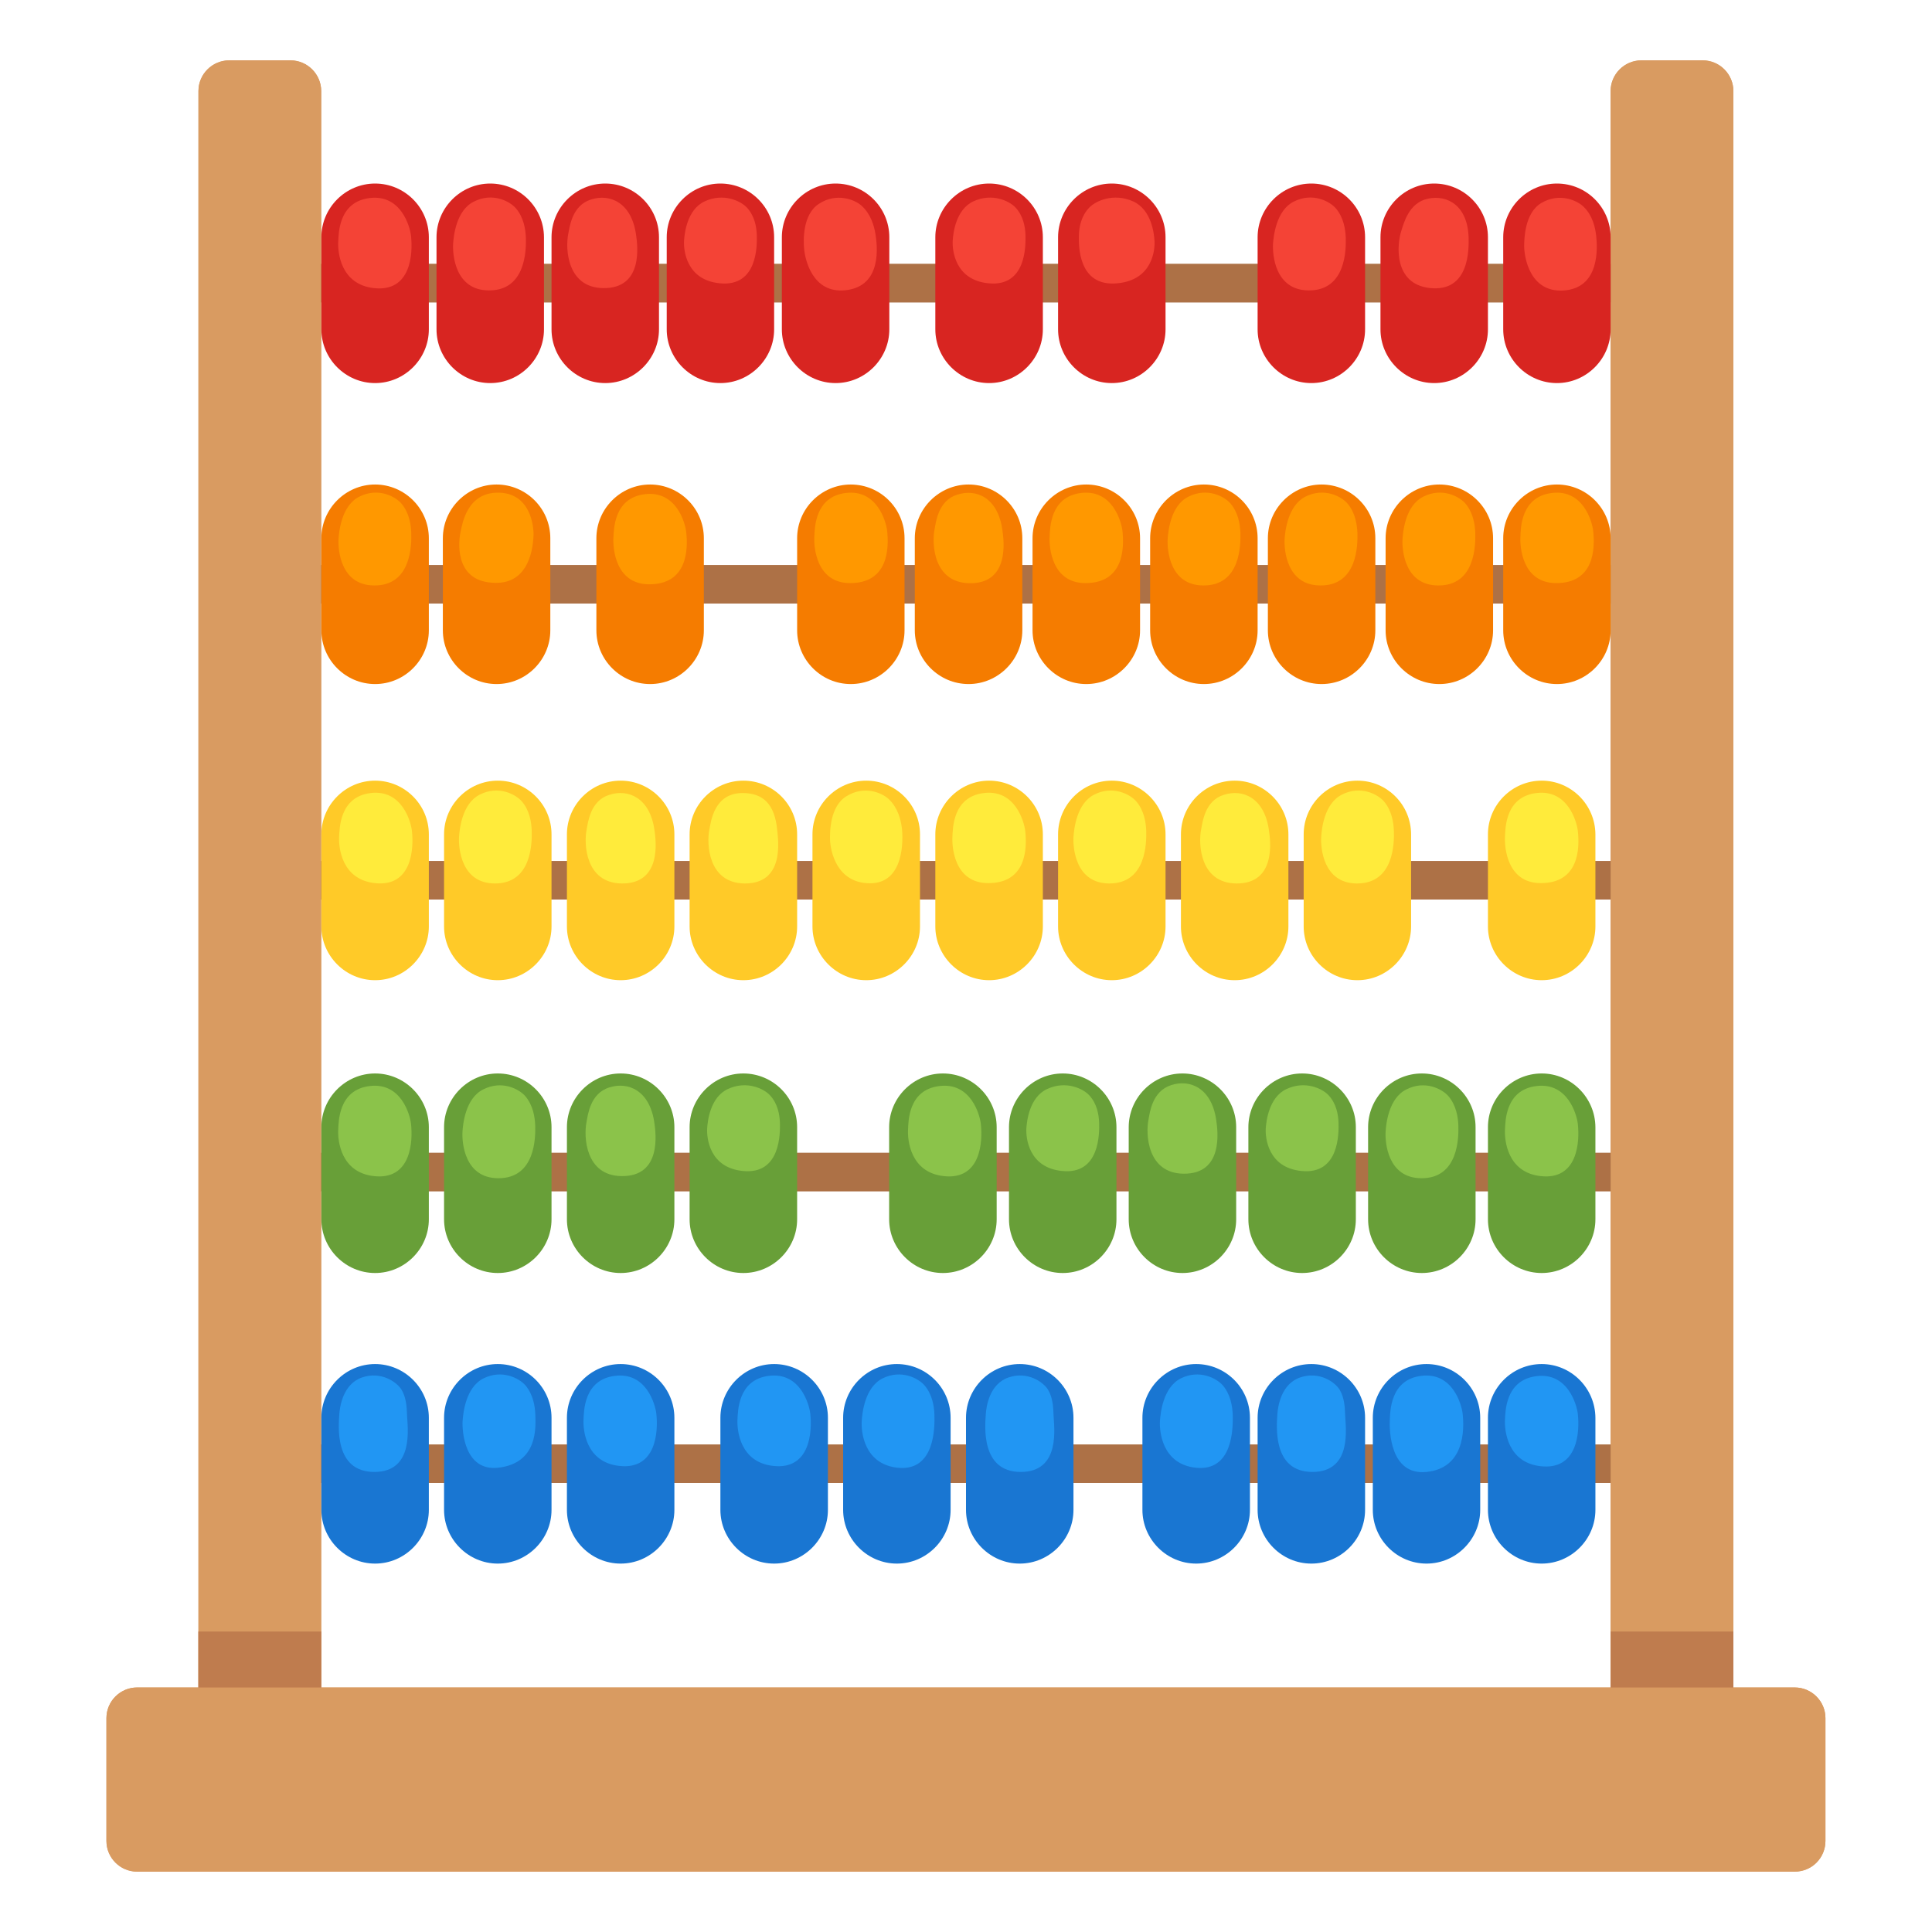
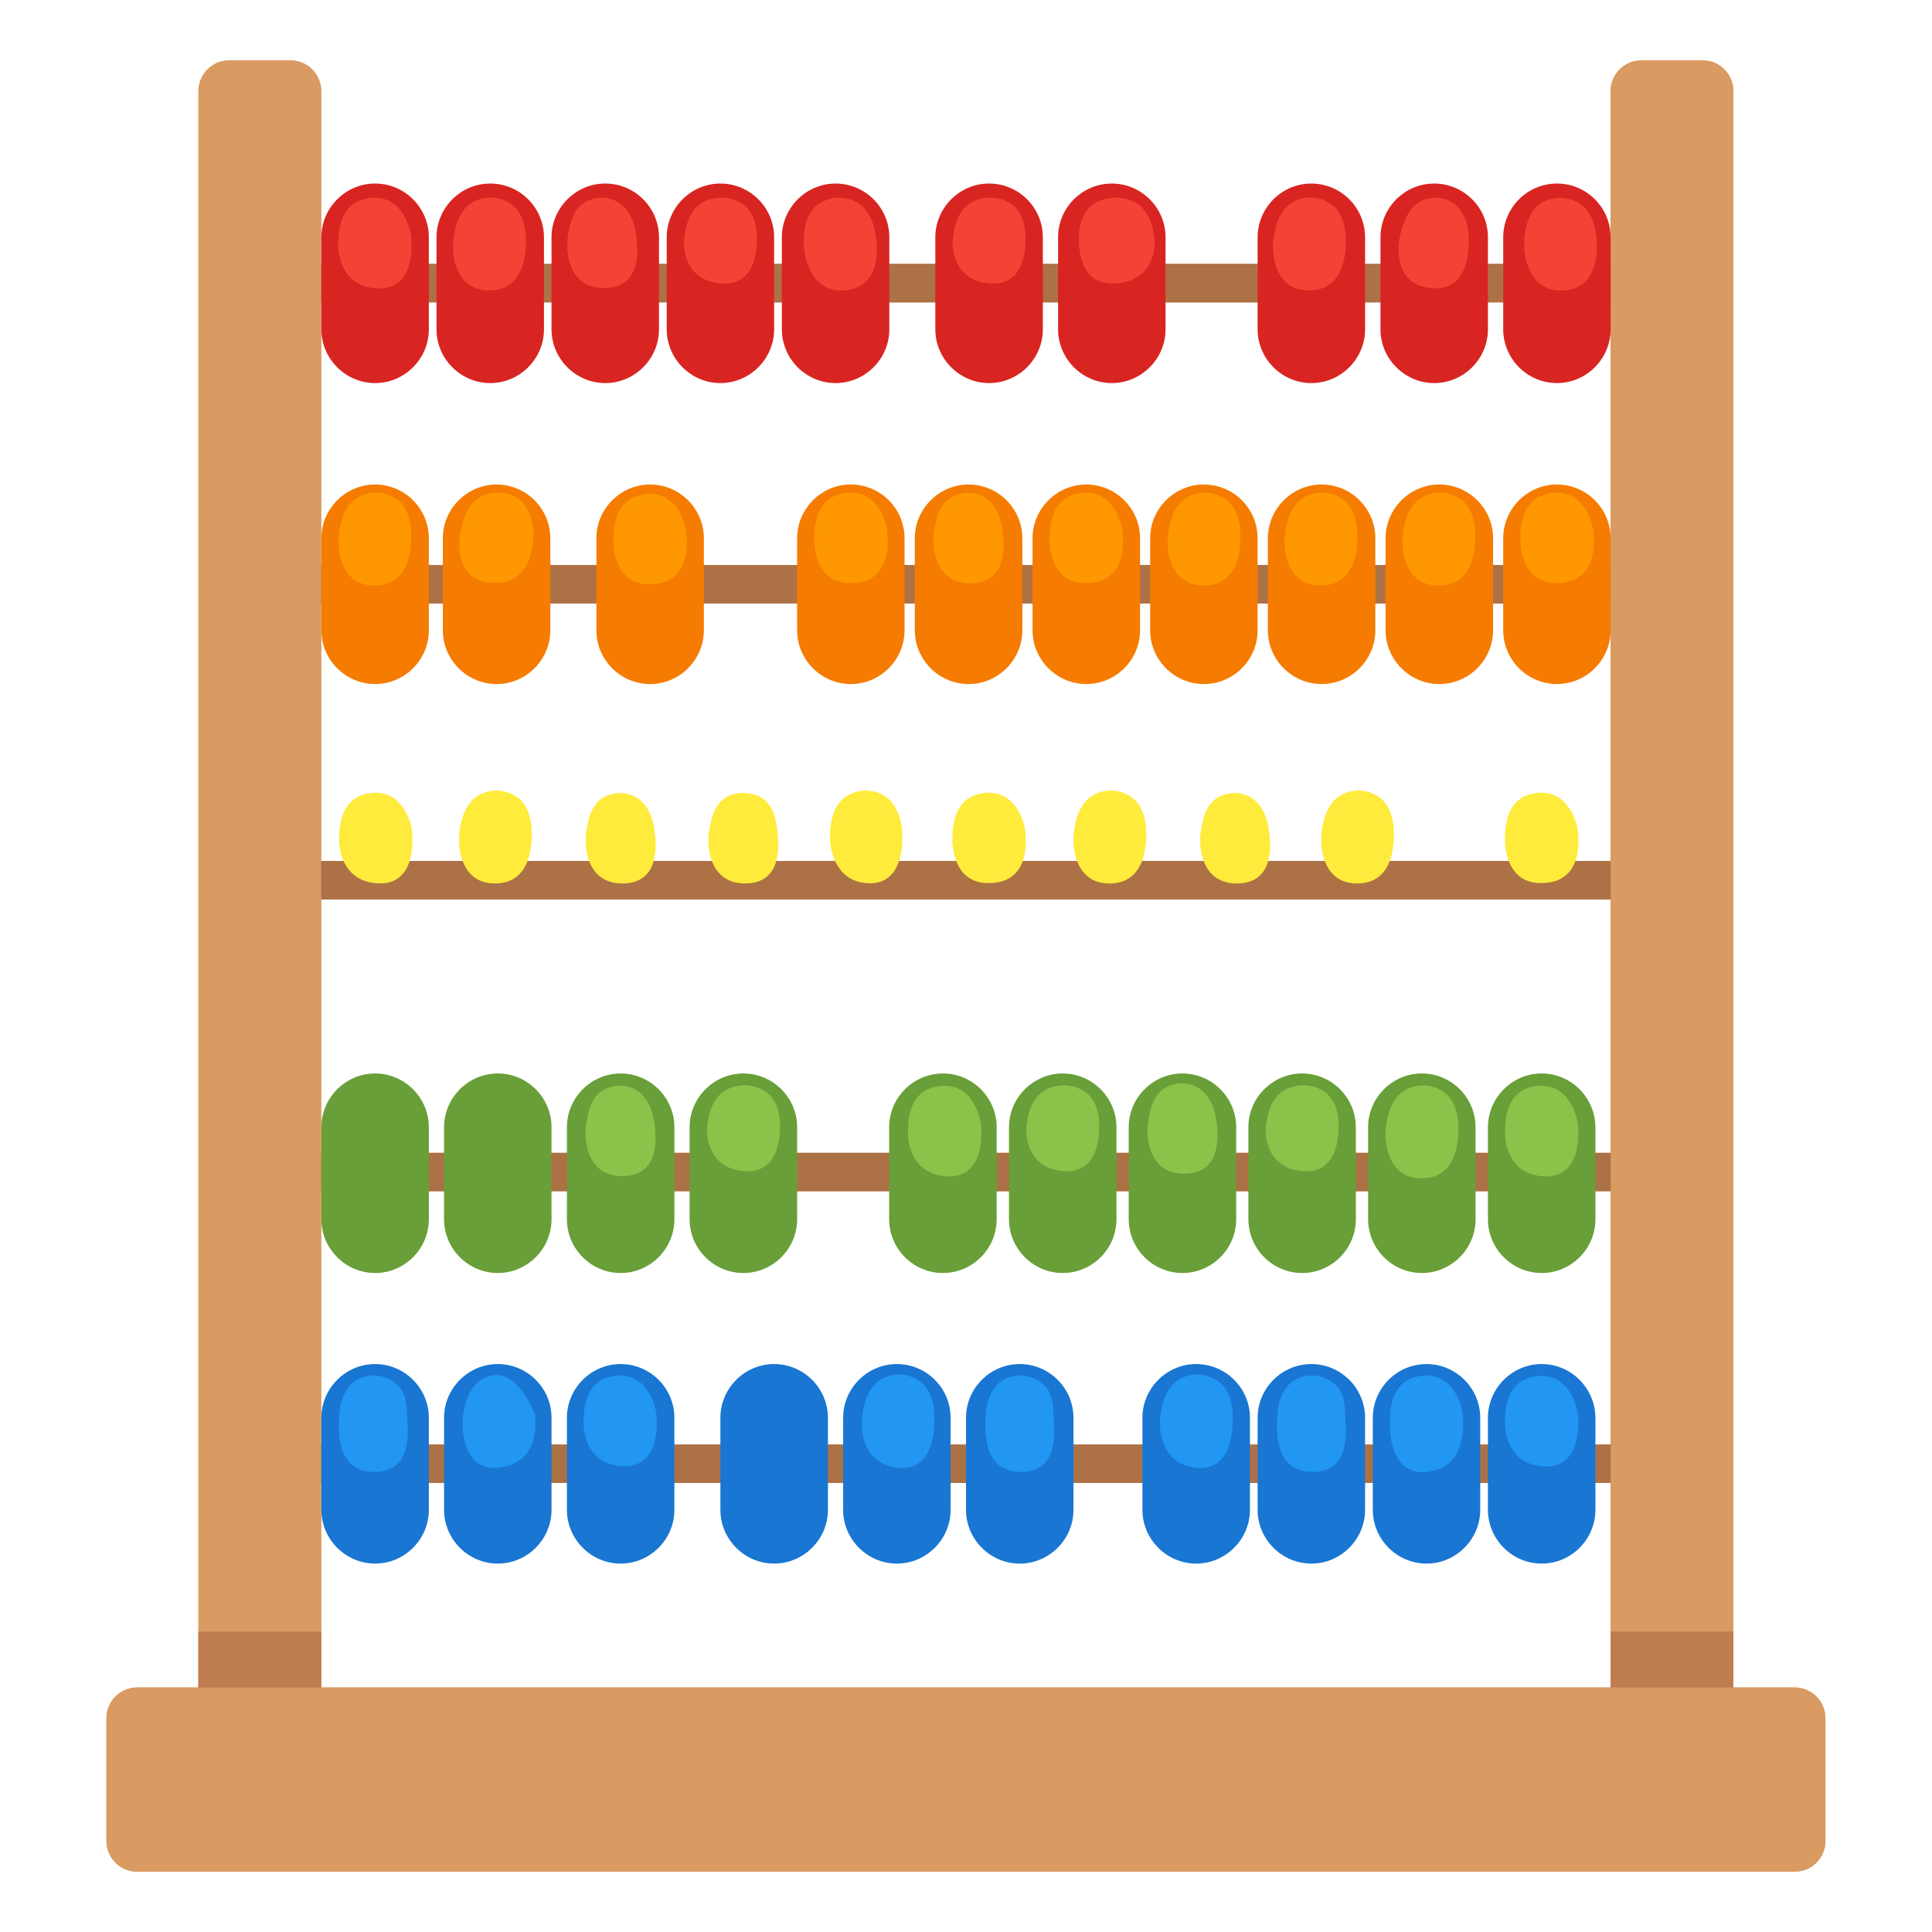
<svg xmlns="http://www.w3.org/2000/svg" width="32" height="32" viewBox="0 0 32 32" fill="none">
  <path d="M4.812 4.372H27.948V5.008H4.812V4.372ZM4.812 9.36H27.948V9.995H4.812V9.36ZM4.812 14.262H27.948V14.898H4.812V14.262ZM4.812 19.095H27.948V19.73H4.812V19.095ZM4.812 23.927H27.948V24.562H4.812V23.927Z" fill="#AD7146" />
  <path d="M4.812 28.712H3.795C3.515 28.712 3.287 28.483 3.287 28.205V1.508C3.287 1.228 3.517 1 3.795 1H4.812C5.092 1 5.32 1.23 5.32 1.508V28.203C5.322 28.483 5.092 28.712 4.812 28.712V28.712ZM28.203 28.712H27.185C26.905 28.712 26.677 28.483 26.677 28.205V1.508C26.677 1.228 26.907 1 27.185 1H28.203C28.483 1 28.71 1.23 28.71 1.508V28.203C28.712 28.483 28.483 28.712 28.203 28.712V28.712Z" fill="#D99B61" />
  <path d="M3.287 27.023V28.203C3.287 28.483 3.517 28.71 3.795 28.71H4.812C5.092 28.71 5.32 28.48 5.32 28.203V27.023H3.287ZM26.677 27.023V28.203C26.677 28.483 26.907 28.71 27.185 28.71H28.203C28.483 28.71 28.71 28.48 28.71 28.203V27.023H26.677Z" fill="#BF7C4E" />
  <path d="M29.73 31H2.27C1.99 31 1.763 30.77 1.763 30.492V28.457C1.763 28.177 1.993 27.95 2.27 27.95H29.727C30.008 27.95 30.235 28.18 30.235 28.457V30.492C30.235 30.627 30.182 30.755 30.087 30.851C29.993 30.946 29.864 30.999 29.73 31Z" fill="#D99B61" />
  <path d="M4.812 4.372H27.948V5.008H4.812V4.372ZM4.812 9.36H27.948V9.995H4.812V9.36ZM4.812 14.262H27.948V14.898H4.812V14.262ZM4.812 19.095H27.948V19.73H4.812V19.095ZM4.812 23.927H27.948V24.562H4.812V23.927Z" fill="#AD7146" />
  <path d="M4.812 28.712H3.795C3.515 28.712 3.287 28.483 3.287 28.205V1.508C3.287 1.228 3.517 1 3.795 1H4.812C5.092 1 5.32 1.23 5.32 1.508V28.203C5.322 28.483 5.092 28.712 4.812 28.712V28.712ZM28.203 28.712H27.185C26.905 28.712 26.677 28.483 26.677 28.205V1.508C26.677 1.228 26.907 1 27.185 1H28.203C28.483 1 28.71 1.23 28.71 1.508V28.203C28.712 28.483 28.483 28.712 28.203 28.712V28.712Z" fill="#D99B61" />
  <path d="M3.287 27.023V28.203C3.287 28.483 3.517 28.71 3.795 28.71H4.812C5.092 28.71 5.32 28.48 5.32 28.203V27.023H3.287ZM26.677 27.023V28.203C26.677 28.483 26.907 28.71 27.185 28.71H28.203C28.483 28.71 28.71 28.48 28.71 28.203V27.023H26.677Z" fill="#BF7C4E" />
  <path d="M29.73 31H2.27C1.99 31 1.763 30.77 1.763 30.492V28.457C1.763 28.177 1.993 27.95 2.27 27.95H29.727C30.008 27.95 30.235 28.18 30.235 28.457V30.492C30.235 30.627 30.182 30.755 30.087 30.851C29.993 30.946 29.864 30.999 29.73 31Z" fill="#D99B61" />
  <path d="M6.213 22.593C5.723 22.593 5.323 22.995 5.323 23.483V25.008C5.323 25.495 5.723 25.898 6.213 25.898C6.703 25.898 7.103 25.495 7.103 25.008V23.483C7.103 22.992 6.7 22.593 6.213 22.593ZM8.245 22.593C7.755 22.593 7.355 22.995 7.355 23.483V25.008C7.355 25.495 7.755 25.898 8.245 25.898C8.735 25.898 9.135 25.495 9.135 25.008V23.483C9.135 22.992 8.735 22.593 8.245 22.593ZM10.28 22.593C9.79 22.593 9.39 22.995 9.39 23.483V25.008C9.39 25.495 9.79 25.898 10.28 25.898C10.77 25.898 11.17 25.495 11.17 25.008V23.483C11.17 22.992 10.768 22.593 10.28 22.593ZM12.822 22.593C12.332 22.593 11.932 22.995 11.932 23.483V25.008C11.932 25.495 12.332 25.898 12.822 25.898C13.312 25.898 13.713 25.495 13.713 25.008V23.483C13.713 22.992 13.31 22.593 12.822 22.593ZM14.855 22.593C14.365 22.593 13.965 22.995 13.965 23.483V25.008C13.965 25.495 14.365 25.898 14.855 25.898C15.345 25.898 15.745 25.495 15.745 25.008V23.483C15.745 22.992 15.345 22.593 14.855 22.593ZM16.89 22.593C16.4 22.593 16 22.995 16 23.483V25.008C16 25.495 16.4 25.898 16.89 25.898C17.38 25.898 17.78 25.495 17.78 25.008V23.483C17.78 22.992 17.378 22.593 16.89 22.593ZM19.812 22.593C19.323 22.593 18.922 22.995 18.922 23.483V25.008C18.922 25.495 19.323 25.898 19.812 25.898C20.302 25.898 20.703 25.495 20.703 25.008V23.483C20.703 22.992 20.302 22.593 19.812 22.593ZM21.72 22.593C21.23 22.593 20.83 22.995 20.83 23.483V25.008C20.83 25.495 21.23 25.898 21.72 25.898C22.21 25.898 22.61 25.495 22.61 25.008V23.483C22.61 22.992 22.207 22.593 21.72 22.593ZM23.628 22.593C23.137 22.593 22.738 22.995 22.738 23.483V25.008C22.738 25.495 23.137 25.898 23.628 25.898C24.117 25.898 24.517 25.495 24.517 25.008V23.483C24.517 22.992 24.115 22.593 23.628 22.593ZM25.535 22.593C25.045 22.593 24.645 22.995 24.645 23.483V25.008C24.645 25.495 25.045 25.898 25.535 25.898C26.025 25.898 26.425 25.495 26.425 25.008V23.483C26.422 22.992 26.023 22.593 25.535 22.593Z" fill="#1976D2" />
  <path d="M6.213 17.78C5.723 17.78 5.323 18.183 5.323 18.67V20.195C5.323 20.683 5.723 21.085 6.213 21.085C6.703 21.085 7.103 20.683 7.103 20.195V18.67C7.103 18.18 6.7 17.78 6.213 17.78ZM8.245 17.78C7.755 17.78 7.355 18.183 7.355 18.67V20.195C7.355 20.683 7.755 21.085 8.245 21.085C8.735 21.085 9.135 20.683 9.135 20.195V18.67C9.135 18.18 8.735 17.78 8.245 17.78ZM10.28 17.78C9.79 17.78 9.39 18.183 9.39 18.67V20.195C9.39 20.683 9.79 21.085 10.28 21.085C10.77 21.085 11.17 20.683 11.17 20.195V18.67C11.17 18.18 10.768 17.78 10.28 17.78ZM12.312 17.78C11.822 17.78 11.422 18.183 11.422 18.67V20.195C11.422 20.683 11.822 21.085 12.312 21.085C12.803 21.085 13.203 20.683 13.203 20.195V18.67C13.203 18.18 12.803 17.78 12.312 17.78ZM15.617 17.78C15.127 17.78 14.727 18.183 14.727 18.67V20.195C14.727 20.683 15.127 21.085 15.617 21.085C16.108 21.085 16.508 20.683 16.508 20.195V18.67C16.508 18.18 16.108 17.78 15.617 17.78ZM17.602 17.78C17.113 17.78 16.712 18.183 16.712 18.67V20.195C16.712 20.683 17.113 21.085 17.602 21.085C18.093 21.085 18.492 20.683 18.492 20.195V18.67C18.492 18.18 18.09 17.78 17.602 17.78ZM19.585 17.78C19.095 17.78 18.695 18.183 18.695 18.67V20.195C18.695 20.683 19.095 21.085 19.585 21.085C20.075 21.085 20.475 20.683 20.475 20.195V18.67C20.475 18.18 20.073 17.78 19.585 17.78ZM21.567 17.78C21.078 17.78 20.677 18.183 20.677 18.67V20.195C20.677 20.683 21.078 21.085 21.567 21.085C22.058 21.085 22.457 20.683 22.457 20.195V18.67C22.457 18.18 22.055 17.78 21.567 17.78ZM23.55 17.78C23.06 17.78 22.66 18.183 22.66 18.67V20.195C22.66 20.683 23.06 21.085 23.55 21.085C24.04 21.085 24.44 20.683 24.44 20.195V18.67C24.44 18.18 24.04 17.78 23.55 17.78ZM25.535 17.78C25.045 17.78 24.645 18.183 24.645 18.67V20.195C24.645 20.683 25.045 21.085 25.535 21.085C26.025 21.085 26.425 20.683 26.425 20.195V18.67C26.422 18.18 26.023 17.78 25.535 17.78Z" fill="#689F38" />
-   <path d="M6.213 12.93C5.723 12.93 5.323 13.332 5.323 13.82V15.345C5.323 15.832 5.723 16.235 6.213 16.235C6.703 16.235 7.103 15.832 7.103 15.345V13.82C7.103 13.328 6.7 12.93 6.213 12.93ZM8.245 12.93C7.755 12.93 7.355 13.332 7.355 13.82V15.345C7.355 15.832 7.755 16.235 8.245 16.235C8.735 16.235 9.135 15.832 9.135 15.345V13.82C9.135 13.328 8.735 12.93 8.245 12.93ZM10.28 12.93C9.79 12.93 9.39 13.332 9.39 13.82V15.345C9.39 15.832 9.79 16.235 10.28 16.235C10.77 16.235 11.17 15.832 11.17 15.345V13.82C11.17 13.328 10.768 12.93 10.28 12.93ZM12.312 12.93C11.822 12.93 11.422 13.332 11.422 13.82V15.345C11.422 15.832 11.822 16.235 12.312 16.235C12.803 16.235 13.203 15.832 13.203 15.345V13.82C13.203 13.328 12.803 12.93 12.312 12.93ZM14.348 12.93C13.857 12.93 13.457 13.332 13.457 13.82V15.345C13.457 15.832 13.857 16.235 14.348 16.235C14.838 16.235 15.238 15.832 15.238 15.345V13.82C15.238 13.328 14.835 12.93 14.348 12.93ZM16.383 12.93C15.893 12.93 15.492 13.332 15.492 13.82V15.345C15.492 15.832 15.893 16.235 16.383 16.235C16.872 16.235 17.273 15.832 17.273 15.345V13.82C17.273 13.328 16.87 12.93 16.383 12.93ZM18.415 12.93C17.925 12.93 17.525 13.332 17.525 13.82V15.345C17.525 15.832 17.925 16.235 18.415 16.235C18.905 16.235 19.305 15.832 19.305 15.345V13.82C19.305 13.328 18.902 12.93 18.415 12.93ZM20.45 12.93C19.96 12.93 19.56 13.332 19.56 13.82V15.345C19.56 15.832 19.96 16.235 20.45 16.235C20.94 16.235 21.34 15.832 21.34 15.345V13.82C21.34 13.328 20.938 12.93 20.45 12.93ZM22.483 12.93C21.992 12.93 21.593 13.332 21.593 13.82V15.345C21.593 15.832 21.992 16.235 22.483 16.235C22.973 16.235 23.372 15.832 23.372 15.345V13.82C23.372 13.328 22.973 12.93 22.483 12.93ZM25.535 12.93C25.045 12.93 24.645 13.332 24.645 13.82V15.345C24.645 15.832 25.045 16.235 25.535 16.235C26.025 16.235 26.425 15.832 26.425 15.345V13.82C26.422 13.328 26.023 12.93 25.535 12.93Z" fill="#FFCA28" />
  <path d="M6.213 8.025C5.723 8.025 5.323 8.428 5.323 8.915V10.44C5.323 10.928 5.723 11.33 6.213 11.33C6.703 11.33 7.103 10.928 7.103 10.44V8.915C7.103 8.423 6.7 8.025 6.213 8.025ZM8.225 8.025C7.735 8.025 7.335 8.428 7.335 8.915V10.44C7.335 10.928 7.735 11.33 8.225 11.33C8.715 11.33 9.115 10.928 9.115 10.44V8.915C9.115 8.423 8.713 8.025 8.225 8.025ZM10.768 8.025C10.277 8.025 9.878 8.428 9.878 8.915V10.44C9.878 10.928 10.277 11.33 10.768 11.33C11.258 11.33 11.658 10.928 11.658 10.44V8.915C11.658 8.423 11.255 8.025 10.768 8.025ZM14.092 8.025C13.602 8.025 13.203 8.428 13.203 8.915V10.44C13.203 10.928 13.602 11.33 14.092 11.33C14.582 11.33 14.982 10.928 14.982 10.44V8.915C14.982 8.423 14.582 8.025 14.092 8.025ZM16.043 8.025C15.553 8.025 15.152 8.428 15.152 8.915V10.44C15.152 10.928 15.553 11.33 16.043 11.33C16.532 11.33 16.933 10.928 16.933 10.44V8.915C16.933 8.423 16.53 8.025 16.043 8.025ZM17.992 8.025C17.503 8.025 17.102 8.428 17.102 8.915V10.44C17.102 10.928 17.503 11.33 17.992 11.33C18.483 11.33 18.883 10.928 18.883 10.44V8.915C18.883 8.423 18.48 8.025 17.992 8.025ZM19.94 8.025C19.45 8.025 19.05 8.428 19.05 8.915V10.44C19.05 10.928 19.45 11.33 19.94 11.33C20.43 11.33 20.83 10.928 20.83 10.44V8.915C20.83 8.423 20.43 8.025 19.94 8.025ZM21.89 8.025C21.4 8.025 21 8.428 21 8.915V10.44C21 10.928 21.4 11.33 21.89 11.33C22.38 11.33 22.78 10.928 22.78 10.44V8.915C22.78 8.423 22.378 8.025 21.89 8.025ZM23.84 8.025C23.35 8.025 22.95 8.428 22.95 8.915V10.44C22.95 10.928 23.35 11.33 23.84 11.33C24.33 11.33 24.73 10.928 24.73 10.44V8.915C24.73 8.423 24.328 8.025 23.84 8.025ZM25.788 8.025C25.297 8.025 24.898 8.428 24.898 8.915V10.44C24.898 10.928 25.297 11.33 25.788 11.33C26.277 11.33 26.677 10.928 26.677 10.44V8.915C26.677 8.423 26.277 8.025 25.788 8.025Z" fill="#F57C00" />
  <path d="M6.213 3.04C5.723 3.04 5.323 3.442 5.323 3.93V5.455C5.323 5.942 5.723 6.345 6.213 6.345C6.703 6.345 7.103 5.942 7.103 5.455V3.93C7.103 3.437 6.7 3.04 6.213 3.04ZM8.12 3.04C7.63 3.04 7.23 3.442 7.23 3.93V5.455C7.23 5.942 7.63 6.345 8.12 6.345C8.61 6.345 9.01 5.942 9.01 5.455V3.93C9.008 3.437 8.608 3.04 8.12 3.04ZM10.025 3.04C9.535 3.04 9.135 3.442 9.135 3.93V5.455C9.135 5.942 9.535 6.345 10.025 6.345C10.515 6.345 10.915 5.942 10.915 5.455V3.93C10.915 3.437 10.512 3.04 10.025 3.04ZM11.932 3.04C11.443 3.04 11.043 3.442 11.043 3.93V5.455C11.043 5.942 11.443 6.345 11.932 6.345C12.422 6.345 12.822 5.942 12.822 5.455V3.93C12.822 3.437 12.42 3.04 11.932 3.04ZM13.84 3.04C13.35 3.04 12.95 3.442 12.95 3.93V5.455C12.95 5.942 13.35 6.345 13.84 6.345C14.33 6.345 14.73 5.942 14.73 5.455V3.93C14.73 3.437 14.328 3.04 13.84 3.04ZM16.383 3.04C15.893 3.04 15.492 3.442 15.492 3.93V5.455C15.492 5.942 15.893 6.345 16.383 6.345C16.872 6.345 17.273 5.942 17.273 5.455V3.93C17.273 3.437 16.87 3.04 16.383 3.04ZM18.415 3.04C17.925 3.04 17.525 3.442 17.525 3.93V5.455C17.525 5.942 17.925 6.345 18.415 6.345C18.905 6.345 19.305 5.942 19.305 5.455V3.93C19.305 3.437 18.902 3.04 18.415 3.04ZM21.72 3.04C21.23 3.04 20.83 3.442 20.83 3.93V5.455C20.83 5.942 21.23 6.345 21.72 6.345C22.21 6.345 22.61 5.942 22.61 5.455V3.93C22.61 3.437 22.207 3.04 21.72 3.04ZM23.755 3.04C23.265 3.04 22.865 3.442 22.865 3.93V5.455C22.865 5.942 23.265 6.345 23.755 6.345C24.245 6.345 24.645 5.942 24.645 5.455V3.93C24.645 3.437 24.242 3.04 23.755 3.04ZM25.788 3.04C25.297 3.04 24.898 3.442 24.898 3.93V5.455C24.898 5.942 25.297 6.345 25.788 6.345C26.277 6.345 26.677 5.942 26.677 5.455V3.93C26.677 3.437 26.277 3.04 25.788 3.04Z" fill="#D82521" />
-   <path d="M5.62 23.425C5.61 23.6 5.527 24.38 6.2 24.38C6.872 24.38 6.747 23.625 6.742 23.438C6.737 23.293 6.727 23.145 6.65 23.017C6.572 22.89 6.31 22.707 5.997 22.815C5.682 22.922 5.627 23.3 5.62 23.425ZM7.662 23.54C7.652 23.715 7.7 24.372 8.252 24.31C8.917 24.235 8.872 23.628 8.867 23.438C8.862 23.293 8.832 23.098 8.702 22.945C8.602 22.83 8.317 22.675 8.005 22.832C7.71 22.983 7.67 23.415 7.662 23.54ZM9.665 23.51C9.655 23.685 9.702 24.218 10.255 24.28C10.873 24.35 10.905 23.707 10.87 23.407C10.852 23.265 10.707 22.725 10.188 22.788C9.665 22.85 9.672 23.385 9.665 23.51ZM16.328 23.425C16.317 23.6 16.235 24.38 16.907 24.38C17.58 24.38 17.455 23.625 17.45 23.438C17.445 23.293 17.435 23.145 17.358 23.017C17.28 22.89 17.017 22.707 16.705 22.815C16.387 22.922 16.335 23.3 16.328 23.425ZM21.157 23.425C21.148 23.6 21.065 24.38 21.738 24.38C22.41 24.38 22.285 23.625 22.28 23.438C22.275 23.293 22.265 23.145 22.188 23.017C22.11 22.89 21.848 22.707 21.535 22.815C21.218 22.922 21.165 23.3 21.157 23.425ZM14.273 23.54C14.262 23.715 14.31 24.247 14.863 24.31C15.492 24.38 15.482 23.628 15.477 23.438C15.473 23.293 15.443 23.098 15.312 22.945C15.213 22.83 14.928 22.675 14.615 22.832C14.32 22.983 14.28 23.415 14.273 23.54ZM19.212 23.54C19.203 23.715 19.25 24.247 19.802 24.31C20.433 24.38 20.422 23.628 20.418 23.438C20.413 23.293 20.383 23.098 20.253 22.945C20.152 22.83 19.867 22.675 19.555 22.832C19.26 22.983 19.22 23.415 19.212 23.54Z" fill="#2196F3" />
+   <path d="M5.62 23.425C5.61 23.6 5.527 24.38 6.2 24.38C6.872 24.38 6.747 23.625 6.742 23.438C6.737 23.293 6.727 23.145 6.65 23.017C6.572 22.89 6.31 22.707 5.997 22.815C5.682 22.922 5.627 23.3 5.62 23.425ZM7.662 23.54C7.652 23.715 7.7 24.372 8.252 24.31C8.917 24.235 8.872 23.628 8.867 23.438C8.602 22.83 8.317 22.675 8.005 22.832C7.71 22.983 7.67 23.415 7.662 23.54ZM9.665 23.51C9.655 23.685 9.702 24.218 10.255 24.28C10.873 24.35 10.905 23.707 10.87 23.407C10.852 23.265 10.707 22.725 10.188 22.788C9.665 22.85 9.672 23.385 9.665 23.51ZM16.328 23.425C16.317 23.6 16.235 24.38 16.907 24.38C17.58 24.38 17.455 23.625 17.45 23.438C17.445 23.293 17.435 23.145 17.358 23.017C17.28 22.89 17.017 22.707 16.705 22.815C16.387 22.922 16.335 23.3 16.328 23.425ZM21.157 23.425C21.148 23.6 21.065 24.38 21.738 24.38C22.41 24.38 22.285 23.625 22.28 23.438C22.275 23.293 22.265 23.145 22.188 23.017C22.11 22.89 21.848 22.707 21.535 22.815C21.218 22.922 21.165 23.3 21.157 23.425ZM14.273 23.54C14.262 23.715 14.31 24.247 14.863 24.31C15.492 24.38 15.482 23.628 15.477 23.438C15.473 23.293 15.443 23.098 15.312 22.945C15.213 22.83 14.928 22.675 14.615 22.832C14.32 22.983 14.28 23.415 14.273 23.54ZM19.212 23.54C19.203 23.715 19.25 24.247 19.802 24.31C20.433 24.38 20.422 23.628 20.418 23.438C20.413 23.293 20.383 23.098 20.253 22.945C20.152 22.83 19.867 22.675 19.555 22.832C19.26 22.983 19.22 23.415 19.212 23.54Z" fill="#2196F3" />
  <path d="M11.713 18.688C11.703 18.848 11.75 19.34 12.303 19.395C12.932 19.46 12.922 18.767 12.918 18.593C12.912 18.46 12.883 18.28 12.752 18.14C12.652 18.032 12.367 17.892 12.055 18.038C11.76 18.175 11.72 18.575 11.713 18.688Z" fill="#8BC34A" />
-   <path d="M12.215 23.51C12.205 23.685 12.252 24.218 12.805 24.28C13.422 24.35 13.455 23.707 13.42 23.407C13.402 23.265 13.258 22.725 12.738 22.788C12.217 22.85 12.223 23.385 12.215 23.51Z" fill="#2196F3" />
  <path d="M9.715 18.582C9.665 18.828 9.695 19.473 10.295 19.48C10.963 19.488 10.863 18.77 10.838 18.595C10.762 18.062 10.405 17.91 10.09 18.012C9.775 18.11 9.737 18.468 9.715 18.582Z" fill="#8BC34A" />
  <path d="M9.717 13.735C9.667 13.98 9.697 14.625 10.297 14.633C10.965 14.64 10.865 13.922 10.84 13.748C10.765 13.215 10.408 13.062 10.092 13.165C9.777 13.262 9.74 13.62 9.717 13.735ZM11.75 13.735C11.7 13.98 11.73 14.625 12.33 14.633C12.998 14.64 12.89 13.922 12.873 13.748C12.832 13.318 12.64 13.14 12.312 13.135C11.822 13.127 11.775 13.62 11.75 13.735Z" fill="#FFEB3B" />
-   <path d="M7.66 18.747C7.65 18.922 7.692 19.512 8.25 19.515C8.87 19.52 8.87 18.835 8.865 18.645C8.86 18.503 8.83 18.308 8.7 18.155C8.6 18.04 8.315 17.885 8.002 18.045C7.707 18.192 7.667 18.625 7.66 18.747ZM5.602 18.71C5.592 18.885 5.64 19.418 6.192 19.48C6.81 19.55 6.842 18.907 6.807 18.608C6.79 18.465 6.645 17.925 6.125 17.988C5.602 18.05 5.61 18.585 5.602 18.71Z" fill="#8BC34A" />
  <path d="M11.33 3.985C11.32 4.145 11.367 4.637 11.92 4.692C12.55 4.757 12.54 4.065 12.535 3.89C12.53 3.757 12.5 3.577 12.37 3.437C12.27 3.33 11.985 3.19 11.672 3.335C11.377 3.472 11.338 3.87 11.33 3.985ZM15.78 3.985C15.77 4.145 15.818 4.637 16.37 4.692C17 4.757 16.99 4.065 16.985 3.89C16.98 3.757 16.95 3.577 16.82 3.437C16.72 3.33 16.435 3.19 16.122 3.335C15.828 3.472 15.787 3.87 15.78 3.985ZM19.122 3.985C19.133 4.145 19.085 4.637 18.51 4.692C17.855 4.757 17.865 4.065 17.87 3.89C17.875 3.757 17.907 3.577 18.043 3.437C18.145 3.33 18.442 3.19 18.767 3.335C19.073 3.472 19.115 3.87 19.122 3.985ZM9.412 3.875C9.362 4.12 9.392 4.765 9.992 4.772C10.66 4.78 10.56 4.062 10.535 3.887C10.46 3.355 10.102 3.202 9.787 3.305C9.472 3.405 9.435 3.762 9.412 3.875ZM7.505 4.042C7.495 4.217 7.537 4.807 8.095 4.81C8.715 4.815 8.715 4.13 8.71 3.94C8.705 3.797 8.675 3.602 8.545 3.45C8.445 3.335 8.16 3.18 7.847 3.34C7.552 3.487 7.512 3.92 7.505 4.042ZM23.212 3.817C23.133 4.055 23.082 4.7 23.677 4.77C24.34 4.847 24.328 4.125 24.325 3.947C24.315 3.41 23.977 3.222 23.655 3.29C23.332 3.355 23.25 3.705 23.212 3.817ZM21.085 4.042C21.075 4.217 21.117 4.807 21.675 4.81C22.295 4.815 22.295 4.13 22.29 3.94C22.285 3.797 22.255 3.602 22.125 3.45C22.025 3.335 21.74 3.18 21.427 3.34C21.135 3.487 21.093 3.92 21.085 4.042ZM25.245 4.082C25.247 4.257 25.335 4.842 25.89 4.812C26.508 4.777 26.457 4.092 26.438 3.907C26.422 3.765 26.378 3.572 26.235 3.43C26.128 3.32 25.832 3.185 25.53 3.362C25.253 3.525 25.245 3.957 25.245 4.082ZM13.318 4.112C13.33 4.287 13.453 4.867 14.005 4.807C14.62 4.742 14.53 4.06 14.5 3.875C14.477 3.732 14.42 3.542 14.27 3.407C14.158 3.305 13.852 3.185 13.562 3.377C13.29 3.555 13.307 3.987 13.318 4.112ZM5.602 4.002C5.592 4.177 5.64 4.71 6.192 4.772C6.81 4.842 6.842 4.2 6.807 3.9C6.79 3.757 6.645 3.217 6.125 3.28C5.602 3.342 5.61 3.877 5.602 4.002Z" fill="#F44336" />
  <path d="M7.603 13.865C7.593 14.04 7.635 14.63 8.193 14.633C8.812 14.637 8.812 13.953 8.807 13.762C8.803 13.62 8.773 13.425 8.643 13.273C8.543 13.158 8.258 13.002 7.945 13.162C7.652 13.31 7.61 13.74 7.603 13.865ZM19.895 13.735C19.845 13.98 19.875 14.625 20.475 14.633C21.142 14.64 21.043 13.922 21.017 13.748C20.942 13.215 20.585 13.062 20.27 13.165C19.955 13.262 19.918 13.62 19.895 13.735ZM17.78 13.865C17.77 14.04 17.812 14.63 18.37 14.633C18.99 14.637 18.99 13.953 18.985 13.762C18.98 13.62 18.95 13.425 18.82 13.273C18.72 13.158 18.435 13.002 18.122 13.162C17.83 13.31 17.788 13.74 17.78 13.865ZM21.883 13.865C21.872 14.04 21.915 14.63 22.473 14.633C23.093 14.637 23.093 13.953 23.087 13.762C23.082 13.62 23.052 13.425 22.922 13.273C22.823 13.158 22.538 13.002 22.225 13.162C21.93 13.31 21.89 13.74 21.883 13.865ZM13.748 13.912C13.755 14.088 13.852 14.627 14.408 14.63C14.982 14.633 14.96 13.9 14.938 13.715C14.92 13.572 14.87 13.38 14.725 13.24C14.615 13.133 14.318 13.002 14.02 13.188C13.742 13.357 13.745 13.79 13.748 13.912ZM5.617 13.857C5.607 14.033 5.655 14.565 6.207 14.627C6.825 14.697 6.857 14.055 6.822 13.755C6.805 13.613 6.66 13.072 6.14 13.135C5.62 13.197 5.625 13.732 5.617 13.857ZM15.775 13.857C15.765 14.033 15.807 14.625 16.365 14.627C17 14.63 17.015 14.055 16.98 13.755C16.962 13.613 16.817 13.072 16.297 13.135C15.775 13.197 15.783 13.732 15.775 13.857ZM24.927 13.857C24.918 14.033 24.96 14.625 25.517 14.627C26.152 14.63 26.168 14.055 26.133 13.755C26.115 13.613 25.97 13.072 25.45 13.135C24.925 13.197 24.935 13.732 24.927 13.857Z" fill="#FFEB3B" />
  <path d="M15.48 8.762C15.43 9.008 15.46 9.652 16.06 9.66C16.727 9.668 16.628 8.95 16.602 8.775C16.527 8.242 16.17 8.09 15.855 8.193C15.54 8.29 15.502 8.648 15.48 8.762ZM19.34 8.93C19.33 9.105 19.372 9.695 19.93 9.697C20.55 9.703 20.55 9.018 20.545 8.828C20.54 8.685 20.51 8.49 20.38 8.338C20.28 8.223 19.995 8.068 19.683 8.227C19.387 8.375 19.348 8.805 19.34 8.93ZM23.23 8.93C23.22 9.105 23.262 9.695 23.82 9.697C24.44 9.703 24.44 9.018 24.435 8.828C24.43 8.685 24.4 8.49 24.27 8.338C24.17 8.223 23.885 8.068 23.573 8.227C23.277 8.375 23.238 8.805 23.23 8.93ZM21.277 8.93C21.267 9.105 21.31 9.695 21.867 9.697C22.488 9.703 22.488 9.018 22.483 8.828C22.477 8.685 22.448 8.49 22.317 8.338C22.218 8.223 21.933 8.068 21.62 8.227C21.328 8.375 21.285 8.805 21.277 8.93ZM13.488 8.887C13.477 9.062 13.52 9.655 14.078 9.658C14.713 9.66 14.727 9.085 14.693 8.785C14.675 8.643 14.53 8.102 14.01 8.165C13.49 8.227 13.495 8.762 13.488 8.887ZM10.16 8.908C10.15 9.082 10.193 9.675 10.75 9.678C11.385 9.68 11.4 9.105 11.365 8.805C11.348 8.662 11.203 8.123 10.682 8.185C10.16 8.248 10.168 8.783 10.16 8.908ZM17.385 8.887C17.375 9.062 17.418 9.655 17.975 9.658C18.61 9.66 18.625 9.085 18.59 8.785C18.573 8.643 18.427 8.102 17.907 8.165C17.387 8.227 17.392 8.762 17.385 8.887ZM25.183 8.887C25.172 9.062 25.215 9.655 25.773 9.658C26.407 9.66 26.422 9.085 26.387 8.785C26.37 8.643 26.225 8.102 25.705 8.165C25.185 8.227 25.188 8.762 25.183 8.887ZM5.607 8.93C5.597 9.105 5.64 9.695 6.197 9.697C6.817 9.703 6.817 9.018 6.812 8.828C6.807 8.685 6.777 8.49 6.647 8.338C6.547 8.223 6.262 8.068 5.95 8.227C5.655 8.375 5.615 8.805 5.607 8.93ZM7.63 8.803C7.59 8.975 7.537 9.568 8.087 9.645C8.715 9.735 8.825 9.17 8.837 8.867C8.842 8.723 8.79 8.17 8.262 8.16C7.735 8.15 7.657 8.68 7.63 8.803Z" fill="#FF9800" />
  <path d="M17 18.688C16.99 18.848 17.038 19.34 17.59 19.395C18.22 19.46 18.21 18.767 18.205 18.593C18.2 18.46 18.17 18.28 18.04 18.14C17.94 18.032 17.655 17.892 17.343 18.038C17.047 18.175 17.008 18.575 17 18.688ZM20.965 18.688C20.955 18.848 21.003 19.34 21.555 19.395C22.185 19.46 22.175 18.767 22.17 18.593C22.165 18.46 22.135 18.28 22.005 18.14C21.905 18.032 21.62 17.892 21.308 18.038C21.015 18.175 20.973 18.575 20.965 18.688ZM19.023 18.543C18.973 18.788 19.003 19.433 19.602 19.44C20.27 19.448 20.17 18.73 20.145 18.555C20.07 18.023 19.712 17.87 19.398 17.973C19.082 18.075 19.045 18.427 19.023 18.543ZM22.95 18.747C22.94 18.922 22.983 19.512 23.54 19.515C24.16 19.52 24.16 18.835 24.155 18.645C24.15 18.503 24.12 18.308 23.99 18.155C23.89 18.04 23.605 17.885 23.293 18.045C22.997 18.192 22.957 18.625 22.95 18.747ZM15.04 18.71C15.03 18.885 15.078 19.418 15.63 19.48C16.247 19.55 16.28 18.907 16.245 18.608C16.227 18.465 16.082 17.925 15.562 17.988C15.037 18.05 15.047 18.585 15.04 18.71ZM24.927 18.71C24.918 18.885 24.965 19.418 25.517 19.48C26.135 19.55 26.168 18.907 26.133 18.608C26.115 18.465 25.97 17.925 25.45 17.988C24.927 18.05 24.935 18.585 24.927 18.71Z" fill="#8BC34A" />
  <path d="M23.02 23.51C23.01 23.685 23.02 24.442 23.628 24.38C24.245 24.317 24.26 23.707 24.225 23.407C24.207 23.265 24.062 22.725 23.543 22.788C23.023 22.85 23.027 23.385 23.02 23.51ZM24.927 23.515C24.918 23.69 24.965 24.223 25.517 24.285C26.135 24.355 26.168 23.712 26.133 23.413C26.115 23.27 25.97 22.73 25.45 22.793C24.927 22.858 24.935 23.392 24.927 23.515Z" fill="#2196F3" />
</svg>